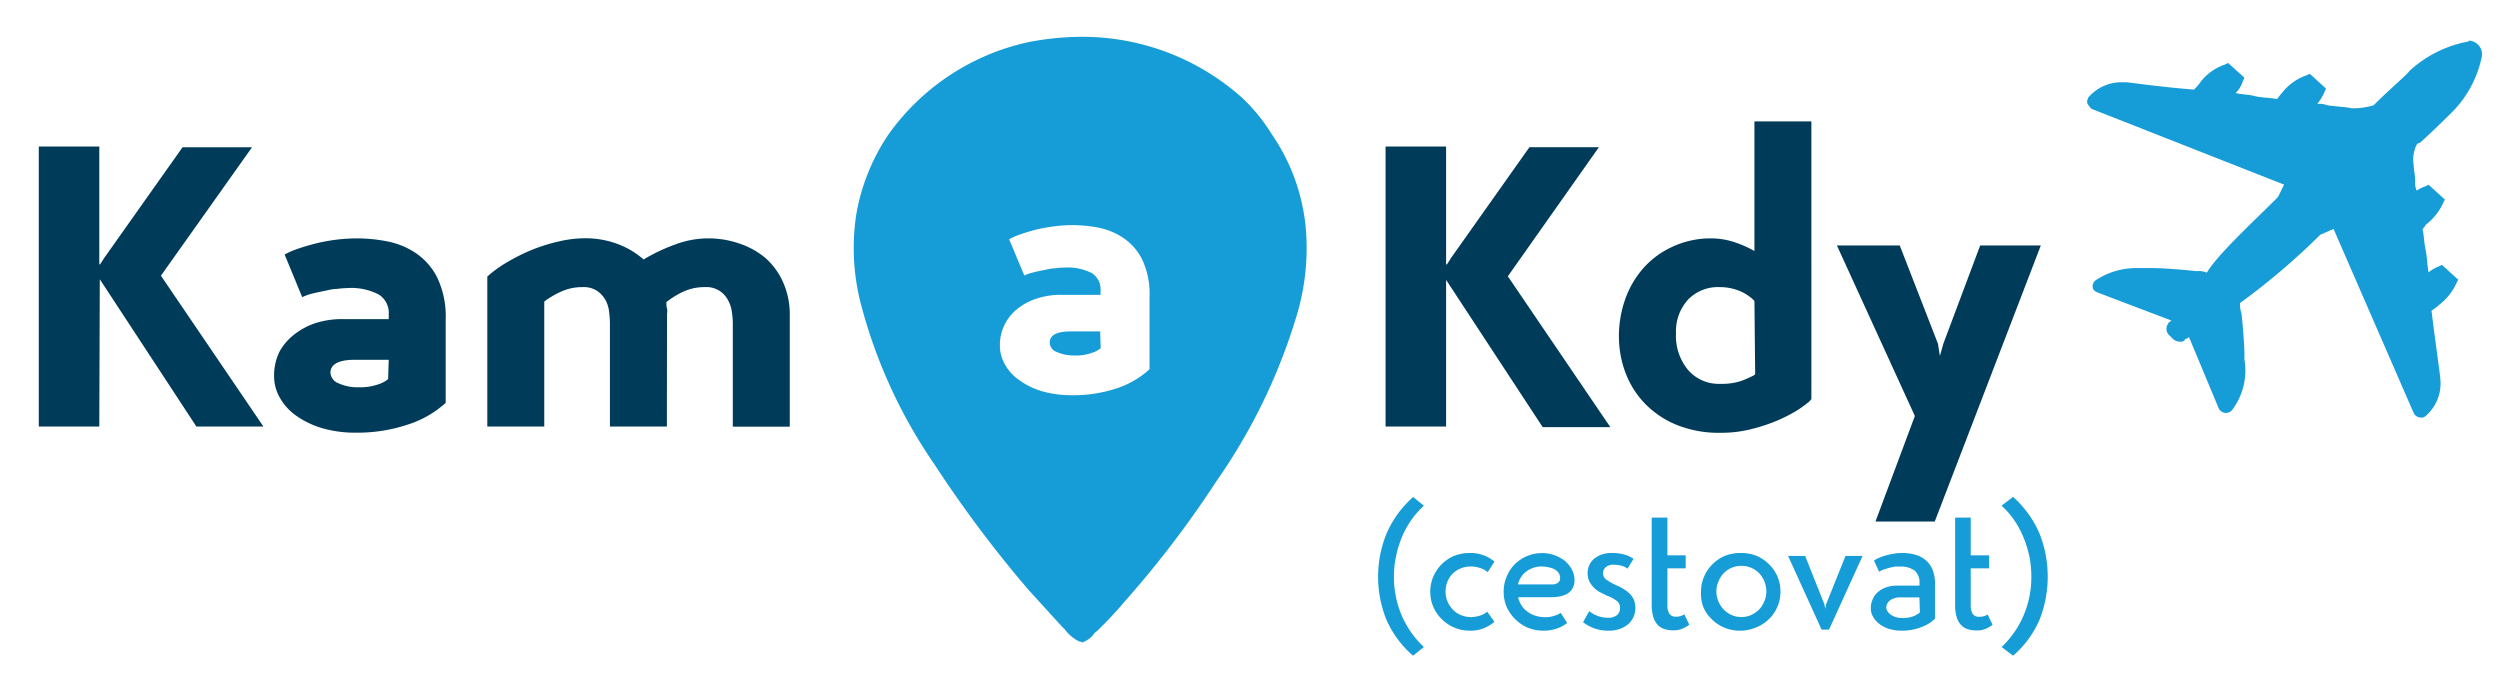
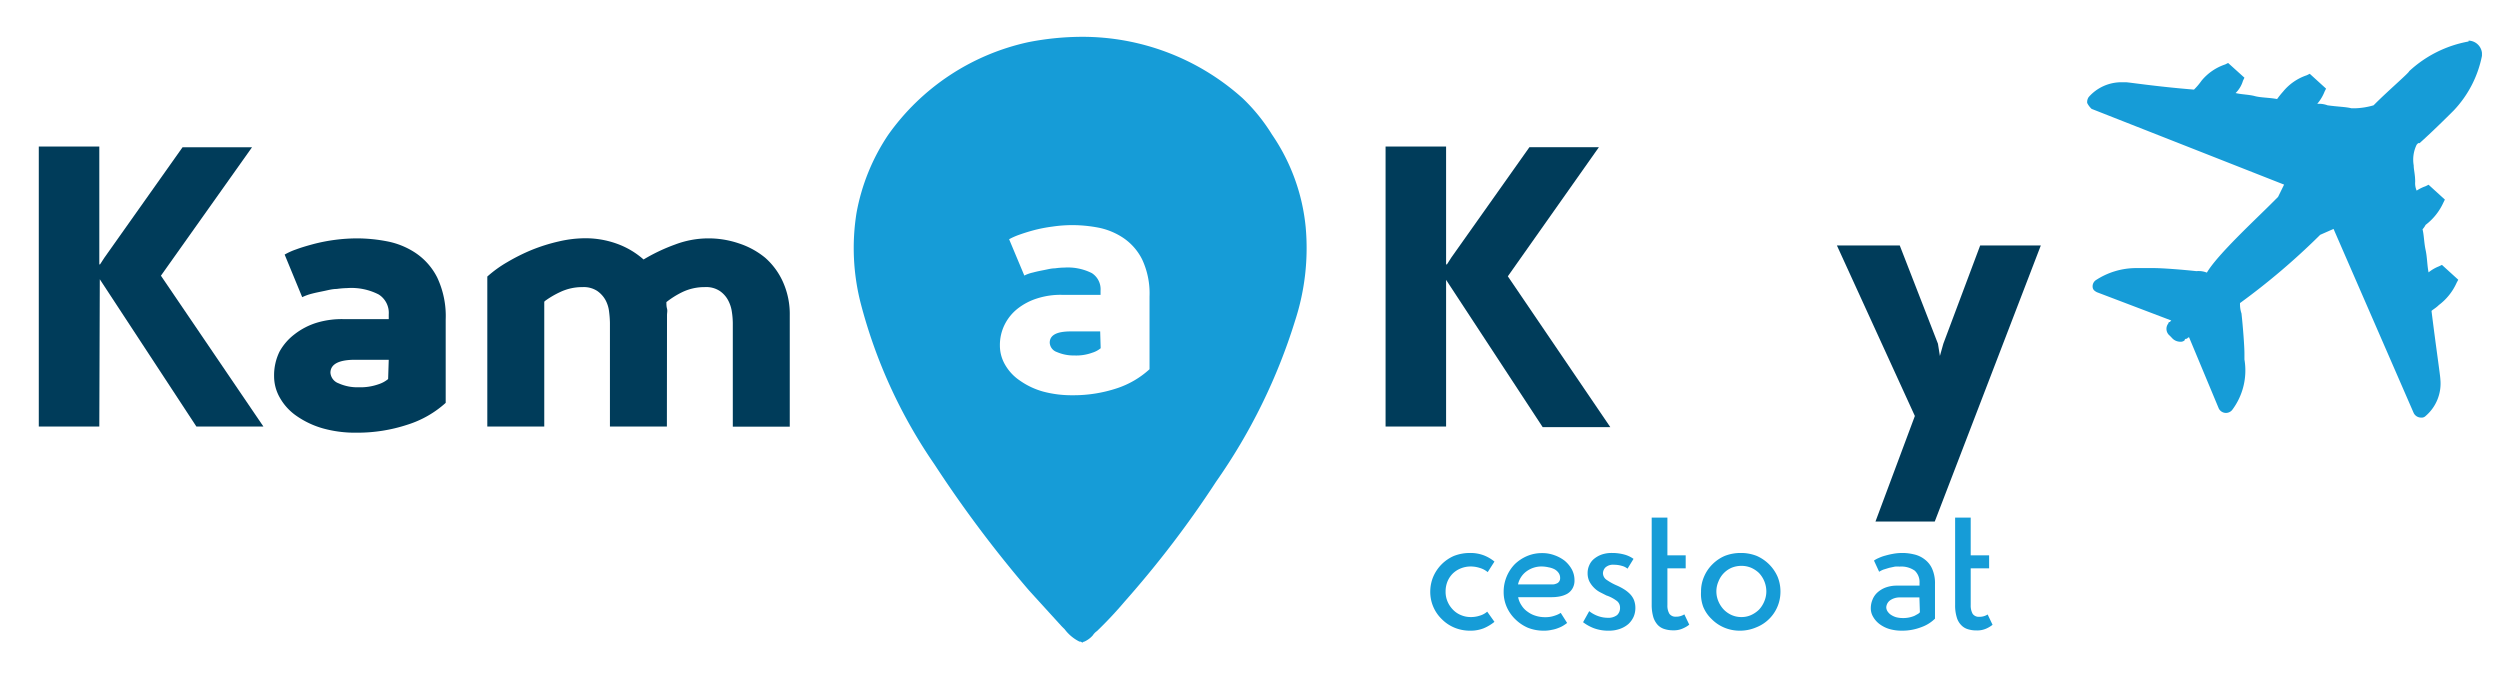
<svg xmlns="http://www.w3.org/2000/svg" id="492b746e-14f9-4ac3-9a06-b44f28e95b95" data-name="Calque 1" viewBox="0 0 203.67 56.67">
  <defs>
    <style>.\30 548ca0a-6c06-43bc-8374-aa4c75cf3083{fill:#003c5a;}.b6d67142-f801-46a8-a62b-e6abb7326266{fill:#169cd7;}.\36 bc80719-88ec-4632-9cfc-4649d9db6f04{fill:#fff;}</style>
  </defs>
  <title>Plan de travail 1v22</title>
  <path class="0548ca0a-6c06-43bc-8374-aa4c75cf3083" d="M8.09,34.75H3.16V11.94H8.09v9.6h.06L8.5,21l6.37-9h5.66L13.11,22.46l8.35,12.29H16l-7.87-12Z" />
  <path class="0548ca0a-6c06-43bc-8374-aa4c75cf3083" d="M23.19,20.74a5.32,5.32,0,0,1,.93-.42c.4-.15.87-.29,1.39-.43a14.27,14.27,0,0,1,3.6-.47,13,13,0,0,1,2.42.24,6.34,6.34,0,0,1,2.33.95,5.26,5.26,0,0,1,1.76,2,7.39,7.39,0,0,1,.69,3.43v6.78a8.39,8.39,0,0,1-3.12,1.78,13,13,0,0,1-4.14.65,9.73,9.73,0,0,1-2.74-.35,7.2,7.2,0,0,1-2.13-1,4.46,4.46,0,0,1-1.37-1.48,3.51,3.51,0,0,1-.48-1.77,4.39,4.39,0,0,1,.44-2A4.52,4.52,0,0,1,24,27.23a5.65,5.65,0,0,1,1.81-.94A7.08,7.08,0,0,1,28.05,26h3.62v-.38a1.77,1.77,0,0,0-.82-1.63,4.87,4.87,0,0,0-2.57-.52,7.42,7.42,0,0,0-.85.07c-.33,0-.67.09-1,.16s-.7.14-1,.22a4.14,4.14,0,0,0-.81.29Zm8.48,8.57H28.92c-1.3,0-2,.35-2,1.06a1,1,0,0,0,.67.86,3.68,3.68,0,0,0,1.63.32,4.43,4.43,0,0,0,1.63-.25,2.35,2.35,0,0,0,.77-.42Z" />
  <path class="0548ca0a-6c06-43bc-8374-aa4c75cf3083" d="M54.33,34.75H49.69V26.3a8.19,8.19,0,0,0-.07-.92,2.58,2.58,0,0,0-.3-.95,2.22,2.22,0,0,0-.67-.73,2,2,0,0,0-1.17-.31,4.18,4.18,0,0,0-1.84.4,7.41,7.41,0,0,0-1.23.72l-.07.07V34.75H39.7V22.53a9.66,9.66,0,0,1,1.62-1.17,15.64,15.64,0,0,1,2-1,14.37,14.37,0,0,1,2.2-.69,9.61,9.61,0,0,1,2.14-.26,7.54,7.54,0,0,1,2.61.45,6.69,6.69,0,0,1,2.16,1.28A14.71,14.71,0,0,1,55,19.92a7.68,7.68,0,0,1,5.23-.08A6.55,6.55,0,0,1,62.34,21,5.75,5.75,0,0,1,63.8,23a6.39,6.39,0,0,1,.54,2.71v9.05H59.7V26.3a6.48,6.48,0,0,0-.08-.92,2.81,2.81,0,0,0-.32-.95,2.12,2.12,0,0,0-.67-.73,2,2,0,0,0-1.2-.31,4.17,4.17,0,0,0-1.89.43,7,7,0,0,0-1.25.79l0,0c0,.17,0,.35.05.53s0,.36,0,.53Z" />
  <path class="0548ca0a-6c06-43bc-8374-aa4c75cf3083" d="M117.81,34.75h-4.93V11.94h4.93v9.6h.07l.35-.55,6.37-9h5.66l-7.42,10.52,8.35,12.29h-5.51l-7.87-12Z" />
-   <path class="0548ca0a-6c06-43bc-8374-aa4c75cf3083" d="M139.38,19.42a6,6,0,0,1,1.92.31,9,9,0,0,1,1.63.72V9.89h4.64V32.51l-.16.19a9,9,0,0,1-1.18.84,12.85,12.85,0,0,1-1.7.83,15.06,15.06,0,0,1-2.06.64,10.17,10.17,0,0,1-2.29.25,9.21,9.21,0,0,1-3.52-.62,7.58,7.58,0,0,1-2.59-1.7,7.28,7.28,0,0,1-1.62-2.51,8.37,8.37,0,0,1-.56-3,9,9,0,0,1,.53-3.1,7.75,7.75,0,0,1,1.5-2.53,7.09,7.09,0,0,1,2.36-1.71A7.34,7.34,0,0,1,139.38,19.42Zm3.55,5.09a3.69,3.69,0,0,0-1.26-.83,4.29,4.29,0,0,0-1.59-.29,3.4,3.4,0,0,0-2.54,1,3.84,3.84,0,0,0-1,2.77,4.34,4.34,0,0,0,1,3,3.3,3.3,0,0,0,2.61,1.11,4.93,4.93,0,0,0,1.71-.24,7.93,7.93,0,0,0,1-.44l.13-.09Z" />
  <path class="0548ca0a-6c06-43bc-8374-aa4c75cf3083" d="M166.26,20l-8.64,22.49h-4.83L156,33.89,149.65,20h5.12l3.11,8,.16,1,.28-1,3-8Z" />
-   <path class="b6d67142-f801-46a8-a62b-e6abb7326266" d="M116,41.2a7.22,7.22,0,0,0-1,1.13,7.41,7.41,0,0,0-.77,1.38,8.29,8.29,0,0,0-.49,1.58,7.86,7.86,0,0,0-.18,1.68,8,8,0,0,0,.65,3.21A7.73,7.73,0,0,0,116,52.71l-.88.71a8.29,8.29,0,0,1-2.17-2.93,9.36,9.36,0,0,1,0-7,8.44,8.44,0,0,1,2.18-3Z" />
  <path class="b6d67142-f801-46a8-a62b-e6abb7326266" d="M121.2,46.61a1.78,1.78,0,0,0-.64-.34,2.43,2.43,0,0,0-.74-.12,2.15,2.15,0,0,0-.8.15,2,2,0,0,0-.66.42,2,2,0,0,0-.44.66,2.16,2.16,0,0,0-.15.81,2,2,0,0,0,.16.82,2.12,2.12,0,0,0,.44.66,1.87,1.87,0,0,0,.65.44,2,2,0,0,0,.8.16,2.21,2.21,0,0,0,.72-.11,1.61,1.61,0,0,0,.62-.33l.59.83a3.55,3.55,0,0,1-.89.53,2.92,2.92,0,0,1-1.1.19,3.28,3.28,0,0,1-1.3-.26,3.13,3.13,0,0,1-1-.68,3.08,3.08,0,0,1-.94-2.23,3.16,3.16,0,0,1,.25-1.24,3.28,3.28,0,0,1,.68-1,3.23,3.23,0,0,1,1-.68,3.55,3.55,0,0,1,1.31-.24,3.08,3.08,0,0,1,1.09.18,3.15,3.15,0,0,1,.9.52Z" />
  <path class="b6d67142-f801-46a8-a62b-e6abb7326266" d="M127.67,50.75a2.43,2.43,0,0,1-.27.19,2.06,2.06,0,0,1-.42.21,2.56,2.56,0,0,1-.55.16,2.76,2.76,0,0,1-.67.07,3.44,3.44,0,0,1-1.29-.24,3.37,3.37,0,0,1-1-.67,3.13,3.13,0,0,1-.71-1,3,3,0,0,1-.26-1.25,3.22,3.22,0,0,1,.91-2.26,3.3,3.3,0,0,1,1-.66,3.09,3.09,0,0,1,1.22-.24,2.86,2.86,0,0,1,1,.17,3,3,0,0,1,.85.46,2.48,2.48,0,0,1,.58.71,1.86,1.86,0,0,1,.21.87,1.25,1.25,0,0,1-.18.7,1.18,1.18,0,0,1-.44.42,2.09,2.09,0,0,1-.58.2,3.31,3.31,0,0,1-.61.06h-2.78a1.78,1.78,0,0,0,.29.69,1.74,1.74,0,0,0,.5.51,2.08,2.08,0,0,0,.65.32,2.45,2.45,0,0,0,.76.11,2.2,2.2,0,0,0,.8-.13,1.9,1.9,0,0,0,.47-.22Zm-2.06-4.6a2.06,2.06,0,0,0-1.24.39,1.78,1.78,0,0,0-.7,1.07h2.83a.67.67,0,0,0,.28-.06.42.42,0,0,0,.23-.16.45.45,0,0,0,.09-.3.69.69,0,0,0-.12-.41,1,1,0,0,0-.33-.3,1.69,1.69,0,0,0-.48-.16A2.67,2.67,0,0,0,125.61,46.15Z" />
  <path class="b6d67142-f801-46a8-a62b-e6abb7326266" d="M129.47,49.79a2.54,2.54,0,0,0,.75.41,2.35,2.35,0,0,0,.74.13,1.17,1.17,0,0,0,.78-.22.78.78,0,0,0,.24-.62.68.68,0,0,0-.23-.51,2.91,2.91,0,0,0-.88-.47l-.53-.27a2,2,0,0,1-.49-.37,2.08,2.08,0,0,1-.37-.51,1.54,1.54,0,0,1-.14-.67,1.51,1.51,0,0,1,.13-.63,1.37,1.37,0,0,1,.38-.52,2.12,2.12,0,0,1,.63-.36,2.47,2.47,0,0,1,.86-.13,3.75,3.75,0,0,1,1,.13,2.32,2.32,0,0,1,.74.35l-.49.8a1.16,1.16,0,0,0-.46-.23,2.25,2.25,0,0,0-.64-.09.92.92,0,0,0-.7.22.7.7,0,0,0-.2.46.67.67,0,0,0,.33.57,4.62,4.62,0,0,0,.78.43,4.51,4.51,0,0,1,.58.3,2.67,2.67,0,0,1,.49.38,1.58,1.58,0,0,1,.34.5,1.78,1.78,0,0,1,.12.69,1.8,1.8,0,0,1-.14.68,1.87,1.87,0,0,1-.42.59,2.12,2.12,0,0,1-.69.4,2.61,2.61,0,0,1-.92.15,3.36,3.36,0,0,1-1.18-.19,3.48,3.48,0,0,1-.91-.5Z" />
  <path class="b6d67142-f801-46a8-a62b-e6abb7326266" d="M135.84,42.17v3.07h1.49V46.3h-1.49v3A1.29,1.29,0,0,0,136,50a.61.61,0,0,0,.54.24,1.22,1.22,0,0,0,.68-.19l.4.84a2.12,2.12,0,0,1-.46.28,1.74,1.74,0,0,1-.84.18,2.26,2.26,0,0,1-.71-.1,1.25,1.25,0,0,1-.56-.34,1.7,1.7,0,0,1-.36-.64,3.59,3.59,0,0,1-.13-1V42.17Z" />
  <path class="b6d67142-f801-46a8-a62b-e6abb7326266" d="M138.58,48.21a3,3,0,0,1,.25-1.24,3.11,3.11,0,0,1,.68-1,3.23,3.23,0,0,1,1-.68,3.51,3.51,0,0,1,1.31-.24,3.46,3.46,0,0,1,1.3.24,3.35,3.35,0,0,1,1,.68,3.31,3.31,0,0,1,.69,1,3.15,3.15,0,0,1,.24,1.24,3.11,3.11,0,0,1-2,2.91,3.33,3.33,0,0,1-1.31.26,3.23,3.23,0,0,1-1.29-.26,3.13,3.13,0,0,1-1-.68,2.89,2.89,0,0,1-.69-1A3,3,0,0,1,138.58,48.21Zm1.25,0A2.06,2.06,0,0,0,140,49a2.23,2.23,0,0,0,.44.67,2.08,2.08,0,0,0,.64.44,1.92,1.92,0,0,0,.79.16,1.88,1.88,0,0,0,.78-.16,2.26,2.26,0,0,0,.65-.44,2.2,2.2,0,0,0,.43-.67,2.07,2.07,0,0,0,.17-.84,2.19,2.19,0,0,0-.6-1.48,2.23,2.23,0,0,0-.65-.43,2,2,0,0,0-.78-.15,2.09,2.09,0,0,0-.79.15A2,2,0,0,0,140,47.37,2,2,0,0,0,139.83,48.19Z" />
-   <path class="b6d67142-f801-46a8-a62b-e6abb7326266" d="M148.4,51.29l-2.73-6h1.39l1.57,3.94.07.37.07-.37,1.58-3.94h1.39l-2.73,6Z" />
  <path class="b6d67142-f801-46a8-a62b-e6abb7326266" d="M152.67,45.67a1.84,1.84,0,0,1,.38-.21,3.3,3.3,0,0,1,.56-.2,6.38,6.38,0,0,1,.66-.15,4.2,4.2,0,0,1,.69-.06,3.91,3.91,0,0,1,.95.11,2.18,2.18,0,0,1,.86.39,1.94,1.94,0,0,1,.63.77,2.89,2.89,0,0,1,.24,1.26V50.4a3,3,0,0,1-1.08.68,4.33,4.33,0,0,1-1.65.3,3.57,3.57,0,0,1-1-.14,2.55,2.55,0,0,1-.79-.4,1.93,1.93,0,0,1-.52-.59,1.34,1.34,0,0,1-.19-.7,1.82,1.82,0,0,1,.14-.7,1.58,1.58,0,0,1,.41-.59,2.09,2.09,0,0,1,.67-.4,2.65,2.65,0,0,1,.92-.15h1.83v-.22a1.27,1.27,0,0,0-.39-1,1.9,1.9,0,0,0-1.23-.33,3.29,3.29,0,0,0-.38,0l-.47.1-.46.14a2,2,0,0,0-.36.18Zm3.7,3h-1.59a1.4,1.4,0,0,0-.49.08,1.28,1.28,0,0,0-.35.19.79.79,0,0,0-.2.26.77.77,0,0,0-.07.28.63.63,0,0,0,.1.32,1,1,0,0,0,.27.28,1.63,1.63,0,0,0,.42.2,2.09,2.09,0,0,0,.51.07,2.37,2.37,0,0,0,1-.18l.29-.16a.69.69,0,0,0,.15-.13Z" />
  <path class="b6d67142-f801-46a8-a62b-e6abb7326266" d="M160.55,42.17v3.07h1.5V46.3h-1.5v3a1.38,1.38,0,0,0,.16.71.61.61,0,0,0,.54.24,1.22,1.22,0,0,0,.68-.19l.4.84a2.26,2.26,0,0,1-.45.28,1.81,1.81,0,0,1-.85.18,2.3,2.3,0,0,1-.71-.1,1.22,1.22,0,0,1-.55-.34,1.47,1.47,0,0,1-.36-.64,3.26,3.26,0,0,1-.13-1V42.17Z" />
-   <path class="b6d67142-f801-46a8-a62b-e6abb7326266" d="M164,40.48a8.5,8.5,0,0,1,2.16,3,9.56,9.56,0,0,1,0,7A8.05,8.05,0,0,1,164,53.42l-.93-.71a7.7,7.7,0,0,0,1.77-2.53,8,8,0,0,0,.65-3.21,8.55,8.55,0,0,0-.17-1.68,9.09,9.09,0,0,0-.5-1.58,7.37,7.37,0,0,0-.76-1.38,6.32,6.32,0,0,0-1-1.13Z" />
  <path id="1eeae6eb-c2aa-4e50-80a1-1dcd4438c5c7" data-name="&lt;Tracé&gt;" class="b6d67142-f801-46a8-a62b-e6abb7326266" d="M88,3a23,23,0,0,0-4.2.43A18.92,18.92,0,0,0,72.35,11a16.81,16.81,0,0,0-2.57,6.34,18.13,18.13,0,0,0,.34,7.37,41.49,41.49,0,0,0,6,13.11,98,98,0,0,0,7.71,10.28l2.66,2.92.25.25a3.38,3.38,0,0,0,1.2,1H88a.27.27,0,0,1,.17.09.31.31,0,0,1,.17-.09,2,2,0,0,0,.69-.51,1.23,1.23,0,0,1,.34-.35A32.61,32.61,0,0,0,91.63,49a83.49,83.49,0,0,0,7.45-9.77,47,47,0,0,0,6.43-13.11,19.07,19.07,0,0,0,.86-7.63,16.09,16.09,0,0,0-2.75-7.54A14.82,14.82,0,0,0,101.23,8h0A19.53,19.53,0,0,0,88,3Z" />
  <path id="fed3f4ee-c346-44e5-8098-0d9bf77b98c8" data-name="&lt;Tracé&gt;" class="b6d67142-f801-46a8-a62b-e6abb7326266" d="M201.11,3.31a1.12,1.12,0,0,1,1.09,1v.24A9,9,0,0,1,199.9,9s-1.57,1.58-2.78,2.66H197l-.12.13a2.78,2.78,0,0,0-.24,1.69h0c0,.36.12.72.12,1.33a1.52,1.52,0,0,0,.12.72,3.34,3.34,0,0,1,.73-.36l.24-.12,1.33,1.21-.12.24a4.75,4.75,0,0,1-1.45,1.82,1.68,1.68,0,0,1-.25.36h0c.12.48.12,1.09.25,1.69s.12,1.21.24,1.82a3.21,3.21,0,0,1,.84-.49l.25-.12,1.33,1.21-.13.24a4.63,4.63,0,0,1-1.45,1.82c-.24.24-.48.36-.6.48.36,2.9.72,5.32.72,5.56a3.48,3.48,0,0,1-1.2,3,.45.45,0,0,1-.37.13.67.67,0,0,1-.6-.37h0l-6.53-15-1.09.48-.12.12a56.36,56.36,0,0,1-6.41,5.44,2.37,2.37,0,0,0,.12.85c.12,1.09.24,2.66.24,3.27v.48a5.35,5.35,0,0,1-1,4.11h0a.66.66,0,0,1-.49.24h0a.66.66,0,0,1-.6-.36l-2.42-5.8c-.12,0-.12.12-.24.12a.12.12,0,0,0-.12.12h0a.47.47,0,0,1-.37.12.92.92,0,0,1-.6-.24l-.24-.25a.71.71,0,0,1-.12-1h0a.12.12,0,0,1,.12-.12l.12-.12-6.05-2.3c-.24-.12-.36-.24-.36-.49a.62.62,0,0,1,.24-.48,6,6,0,0,1,3.27-1h1.45c.72,0,2.29.12,3.5.25a1.8,1.8,0,0,1,.85.12c.85-1.46,4-4.36,5.32-5.69l.48-.48h0l.49-1L170.4,8.87h0a1.66,1.66,0,0,1-.36-.48.72.72,0,0,1,.12-.48,3.55,3.55,0,0,1,2.66-1.21h.36c.24,0,2.54.36,5.56.6a5.08,5.08,0,0,0,.61-.72h0a4.23,4.23,0,0,1,1.93-1.33l.24-.12,1.33,1.2-.12.25a2.3,2.3,0,0,1-.6,1c.48.12,1.09.12,1.57.25s1.21.12,1.81.24a7.57,7.57,0,0,1,.49-.61,4.23,4.23,0,0,1,1.93-1.33l.24-.12,1.33,1.21-.12.24a3.53,3.53,0,0,1-.6,1,2,2,0,0,1,.84.12c.85.12,1.46.12,1.94.24h.36a6,6,0,0,0,1.45-.24l.12-.12h0c1.09-1.09,2.78-2.54,2.78-2.66a9.64,9.64,0,0,1,4.84-2.42h0" />
  <path class="6bc80719-88ec-4632-9cfc-4649d9db6f04" d="M82.21,19.49a5.52,5.52,0,0,1,.81-.36c.36-.13.77-.26,1.22-.38a12.1,12.1,0,0,1,1.5-.29,11.24,11.24,0,0,1,1.65-.12,11.44,11.44,0,0,1,2.12.21,5.6,5.6,0,0,1,2,.83,4.59,4.59,0,0,1,1.54,1.76,6.51,6.51,0,0,1,.6,3v5.94A7.33,7.33,0,0,1,91,31.63a11.25,11.25,0,0,1-3.62.57,9,9,0,0,1-2.4-.3A6.14,6.14,0,0,1,83.08,31a3.87,3.87,0,0,1-1.2-1.29,3.09,3.09,0,0,1-.42-1.55,3.72,3.72,0,0,1,.39-1.72,3.84,3.84,0,0,1,1.06-1.3,5,5,0,0,1,1.59-.83,6.21,6.21,0,0,1,2-.29h3.16v-.34a1.56,1.56,0,0,0-.71-1.43,4.36,4.36,0,0,0-2.25-.45,5.6,5.6,0,0,0-.75.06c-.29,0-.58.08-.89.14s-.61.12-.9.2a2.9,2.9,0,0,0-.71.25ZM89.63,27h-2.4c-1.14,0-1.71.3-1.71.92a.85.85,0,0,0,.58.76,3.44,3.44,0,0,0,1.43.28A3.85,3.85,0,0,0,89,28.73a2,2,0,0,0,.67-.36Z" />
</svg>